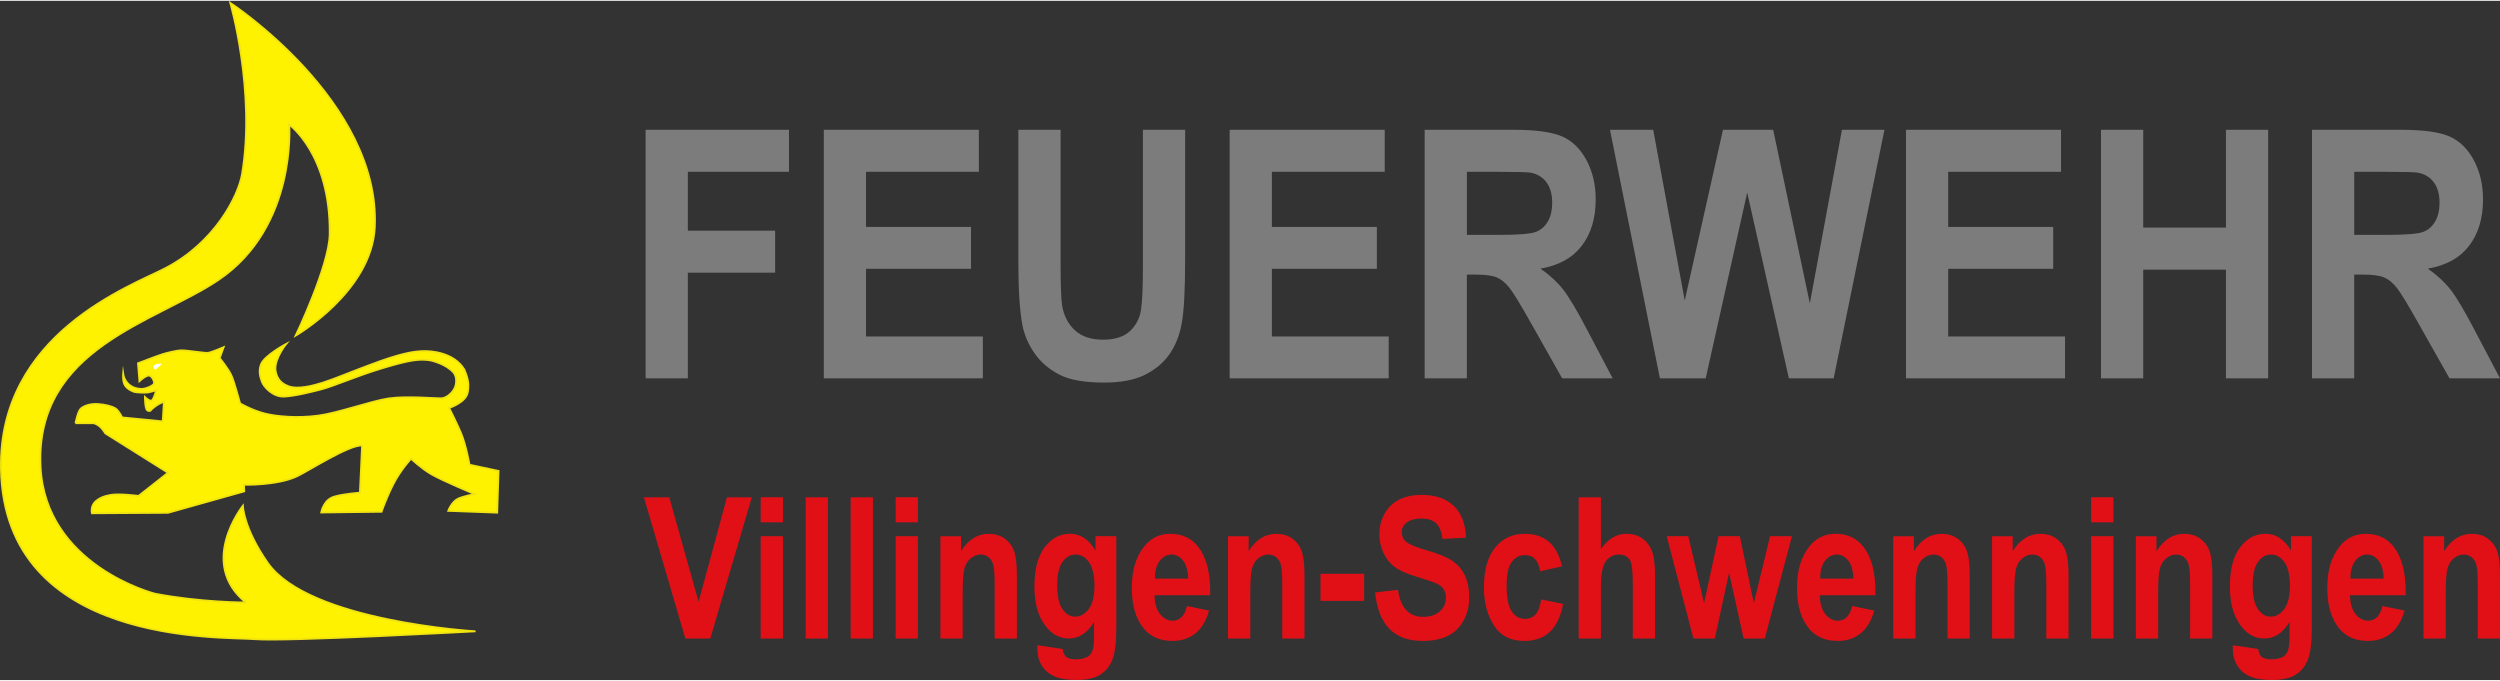
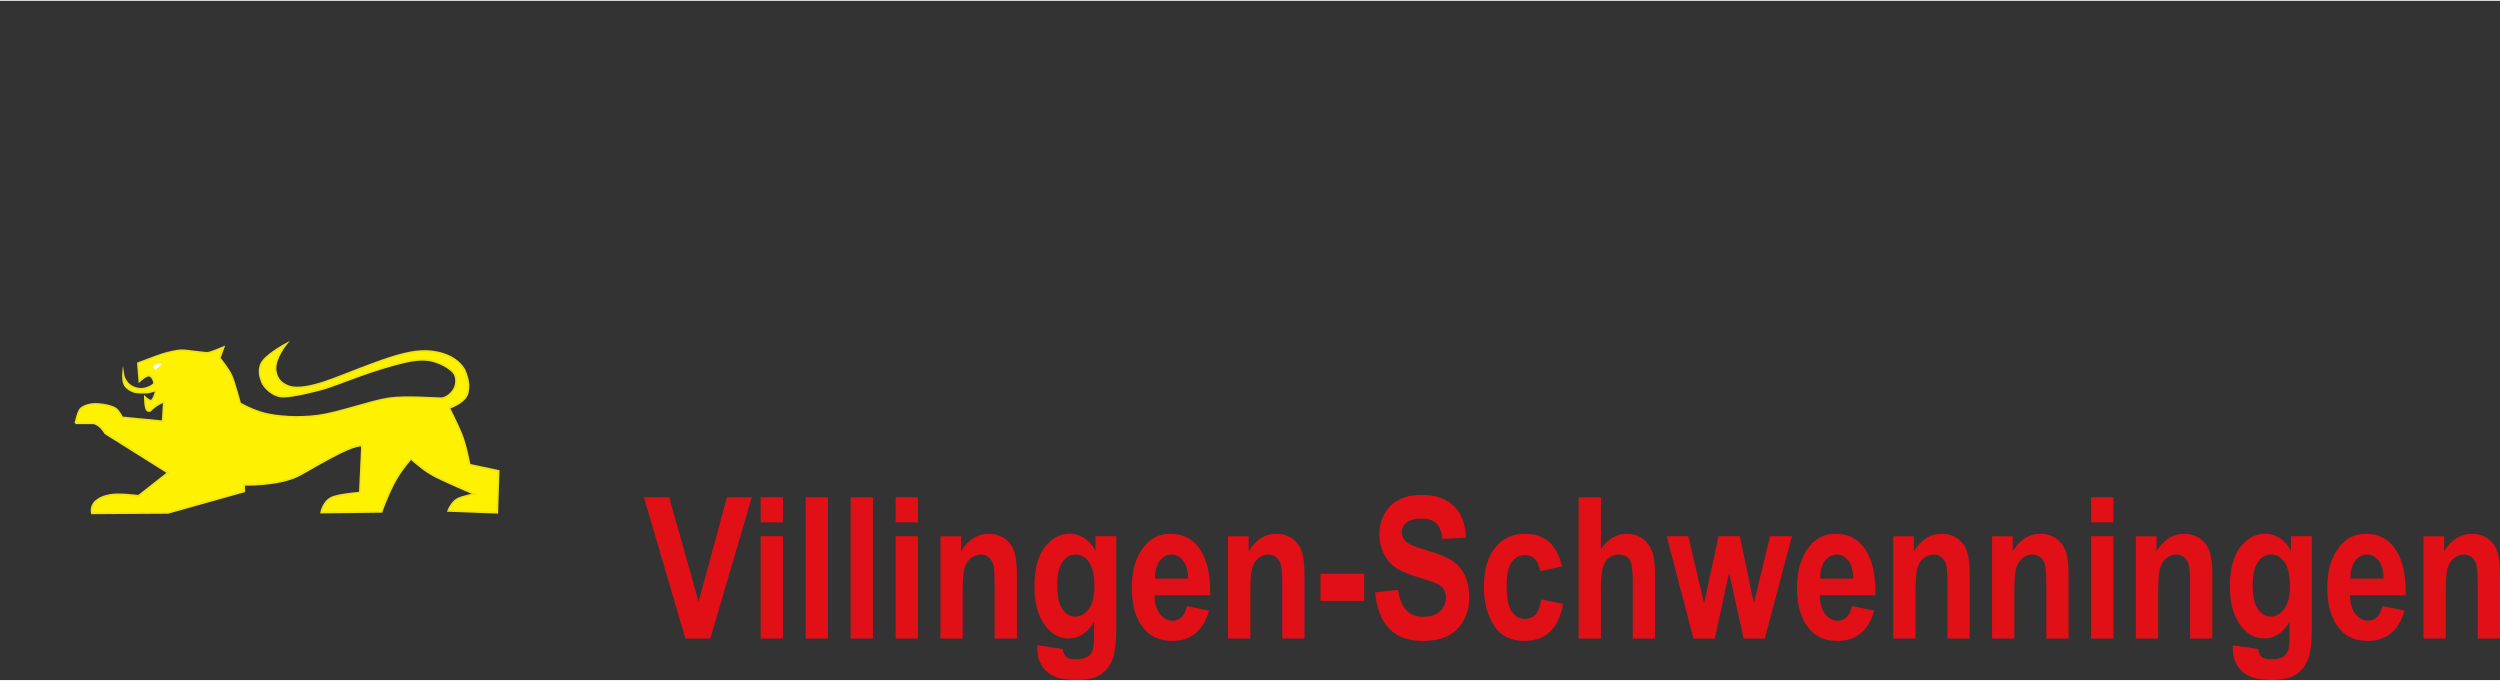
<svg xmlns="http://www.w3.org/2000/svg" id="Ebene_1" data-name="Ebene 1" viewBox="0 0 1366.1 371.18" width="1366" height="372">
  <rect x="0" y="0" width="1366.1" height="371.18" fill="#333333" stroke="none" />
  <defs>
    <style>.cls-1{fill:#7c7c7c}.cls-2{fill:#e11017}.cls-4{fill:#fef200;stroke:#f0e311;stroke-miterlimit:10}</style>
  </defs>
  <path d="M41.24 230.83h9.95s1.54.33 3.19 1.68c1.64 1.34 3.19 3.89 3.19 3.89l34.23 21.5-16.08 12.66s-10.65-1.41-15.36-.51c-3.82.72-5.54 1.48-7.64 3.09-3.61 2.79-2.47 6.91-2.47 6.91l41.54-.25 41.67-11.71-.11-3.62s17.84.52 28.97-4.63c5.66-2.62 28.69-17.48 35.54-16.79l-1.2 25.76s-8.56.62-13.42 2c-6.48 1.41-7.72 8.82-7.72 8.82l32.99-.4s2.47-7.33 6.45-15.12c3.97-7.79 9.66-13.88 9.66-13.88s5.48 5.25 11.22 8.57c5.73 3.32 23.48 10.76 23.48 10.76s-6.34 1.29-8.92 2.48c-3.73 1.81-5.46 6.69-5.46 6.69l26.76.99.74-22.8-15.87-3.39s-1.86-10.72-4.7-17.43c-2.21-5.24-6.44-13.61-6.44-13.61s9.07-2.92 10.16-8.44c.87-4.44.21-7.61-1.9-12.59-5.93-9.62-18.73-9.92-20.63-10.01-7.36-.29-16.39 2.07-30.75 7.48-8.33 3.04-20.19 7.99-25.86 9.75-5.67 1.75-13.74 3.9-18.98 1.9-5.25-2-6.47-5.62-6.95-8.91-.47-6.39 5.93-14.23 5.93-14.23s-12.03 6.42-13.85 11.25c-1.52 4.02-.25 7.44.65 9.79.89 2.36 5.8 8.18 12.24 7.81 6.43-.38 15.51-2.81 19.42-3.78 7.11-1.75 20.09-7.58 34.35-11.83 14.63-4.36 18.96-4.88 24.63-4.36 2.27.21 9.91 2.27 13.92 6.81 1.79 2.04 1.98 6.37.2 9.28-1.77 2.9-4.64 4.75-6.91 4.85-2.27.1-18.99-1.39-28.63.03-9.64 1.41-27.46 7.93-38.65 9.42-11.2 1.48-22.52.55-29.35-1.2-6.82-1.75-13.27-5.49-13.27-5.49s-3.12-11.72-4.77-15.34c-1.66-3.61-6.38-9.44-6.38-9.44l2.16-5.92s-6.93 2.93-8.65 3.09c-1.73.17-11.52-1.42-14.32-1.38-2.8.04-7.93 1.34-10.43 2.11-2.69.82-13.41 4.95-13.41 4.95l.79 9.8s3.34-3.09 5.09-3.09 3.05 3.03 2.89 4.23c-.17 1.2-4.56 3.23-7.23 3.08-8.65-.49-9.67-8.18-9.67-8.18s-.36 4.09.99 6.19c1.37 2.1 3.31 2.88 4.71 3.47 1.39.59 6.36.63 7.59.48 1.22-.15 4.8-1.22 4.8-1.22s-1.47 5.53-2.73 5.69c-1.25.17-3.46-2-3.46-2s.05 6.36 1.23 7.2c1.18.85 1.81.23 1.81.23 2.78-3.19 7.36-4.94 7.36-4.94l-.66 10.81-22.17-2.16s-1.79-3.78-3.68-4.93c-1.89-1.15-5.38-2.11-9.62-2.39-4.25-.29-7.83 1.09-9.38 2.58-1.56 1.48-2.82 7.91-2.82 7.91" class="cls-4" />
  <path d="M83.82 199.82c-.09.35.7 1.83.96 1.83s3.56-2.96 3.65-3.22c.09-.25-2.17-.17-2.96.09-.78.26-1.56.95-1.65 1.3" style="fill:#fff" />
-   <path d="M134.32 328.82c-26.44-21.64-1.6-52.89-1.6-52.89s.34 12.28 13.62 31.25c22.42 32.05 113.5 37.37 113.5 37.37s-102.93 5.72-120.71 4.29C121.34 347.41 2.41 352.65.52 255.9c-1.46-74.07 71.11-100.04 89.89-109.8 26.84-13.96 39.83-39.29 41.87-51.54 7.52-45.09-6.44-93.41-6.44-93.41s82.08 53.76 78.98 122.4c-1.6 35.4-43.26 59.43-43.26 59.43s18.43-38.46 18.6-55.65c.44-43.52-22.11-59.63-22.11-59.63s4.3 55.83-38.65 84.83c-34.27 23.13-100.1 37.21-97.25 101.76 2.4 54.48 62.5 69.7 62.5 69.7 24.84 4.81 49.67 4.81 49.67 4.81" class="cls-4" />
-   <path d="M352.79 206.31V70.5h78.34v22.97h-55.27v32.15h47.71v22.97h-47.71v57.71h-23.07ZM450.16 206.31V70.5h84.73v22.97h-61.66v30.11h57.37v22.88h-57.37v36.96h63.84v22.88h-86.92ZM556.49 70.5h23.07v73.56c0 11.67.28 19.24.86 22.7.99 5.56 3.34 10.02 7.05 13.39 3.71 3.37 8.8 5.05 15.24 5.05s11.49-1.59 14.81-4.77c3.32-3.18 5.33-7.09 6-11.72.67-4.63 1.01-12.32 1.01-23.07V70.51h23.07v71.33c0 16.3-.62 27.82-1.87 34.55-1.25 6.73-3.55 12.41-6.9 17.05s-7.83 8.32-13.45 11.07-12.94 4.12-21.98 4.12c-10.91 0-19.19-1.5-24.83-4.49-5.64-3-10.09-6.89-13.37-11.67-3.27-4.78-5.43-9.8-6.47-15.05-1.51-7.78-2.26-19.27-2.26-34.46V70.52ZM671.93 206.31V70.5h84.73v22.97H695v30.11h57.37v22.88H695v36.96h63.84v22.88h-86.92ZM778.49 206.31V70.5h48.56c12.21 0 21.09 1.22 26.62 3.66 5.53 2.44 9.96 6.78 13.29 13.02 3.33 6.24 4.99 13.37 4.99 21.4 0 10.19-2.52 18.61-7.56 25.24-5.04 6.64-12.58 10.82-22.61 12.55 4.99 3.46 9.11 7.26 12.36 11.39 3.25 4.14 7.63 11.49 13.14 22.05l13.95 26.5h-27.6l-16.68-29.55c-5.92-10.56-9.98-17.22-12.16-19.96-2.18-2.75-4.5-4.63-6.94-5.65s-6.31-1.53-11.61-1.53h-4.68v56.7h-23.07Zm23.08-78.38h17.07c11.07 0 17.98-.56 20.74-1.67 2.75-1.11 4.91-3.02 6.47-5.74 1.56-2.72 2.34-6.11 2.34-10.19 0-4.57-1.03-8.26-3.08-11.07-2.05-2.81-4.95-4.59-8.69-5.33-1.87-.31-7.48-.46-16.84-.46h-18.01v34.46ZM907.04 206.31 879.76 70.5h23.62l17.23 93.29L941.5 70.5h27.44l20.03 94.86 17.54-94.86h23.23l-27.75 135.81h-24.48l-22.76-101.53-22.68 101.53h-25.02ZM1041.51 206.31V70.5h84.73v22.97h-61.66v30.11h57.37v22.88h-57.37v36.96h63.84v22.88h-86.92ZM1148.07 206.31V70.5h23.07v53.45h45.21V70.5h23.07v135.81h-23.07v-59.38h-45.21v59.38h-23.07ZM1263.36 206.31V70.5h48.56c12.21 0 21.09 1.22 26.62 3.66 5.53 2.44 9.96 6.78 13.29 13.02 3.33 6.24 4.99 13.37 4.99 21.4 0 10.19-2.52 18.61-7.56 25.24-5.04 6.64-12.58 10.82-22.61 12.55 4.99 3.46 9.11 7.26 12.36 11.39 3.25 4.14 7.63 11.49 13.14 22.05l13.95 26.5h-27.6l-16.68-29.55c-5.92-10.56-9.98-17.22-12.16-19.96-2.18-2.75-4.5-4.63-6.94-5.65s-6.31-1.53-11.61-1.53h-4.68v56.7h-23.07Zm23.08-78.38h17.07c11.07 0 17.98-.56 20.74-1.67 2.75-1.11 4.91-3.02 6.47-5.74 1.56-2.72 2.34-6.11 2.34-10.19 0-4.57-1.03-8.26-3.08-11.07-2.05-2.81-4.95-4.59-8.69-5.33-1.87-.31-7.48-.46-16.84-.46h-18.01v34.46Z" class="cls-1" />
  <path d="m374.51 348.49-22.64-77.16h13.84l16.03 57.11 15.5-57.11h13.58l-22.69 77.16h-13.62ZM415.67 285.01v-13.69h12.16v13.69h-12.16Zm0 63.48v-55.9h12.16v55.9h-12.16ZM440.25 348.49v-77.16h12.16v77.16h-12.16ZM464.83 348.49v-77.16h12.16v77.16h-12.16ZM489.41 285.01v-13.69h12.16v13.69h-12.16Zm0 63.48v-55.9h12.16v55.9h-12.16ZM555.68 348.49h-12.16v-28.56c0-5.72-.23-9.54-.68-11.43-.46-1.9-1.31-3.35-2.55-4.37-1.25-1.02-2.66-1.53-4.24-1.53-2.04 0-3.88.66-5.53 1.98-1.65 1.32-2.81 3.14-3.47 5.45-.67 2.32-1 6.69-1 13.12v25.35h-12.16v-55.9h11.26v8.16c2-3.16 4.25-5.53 6.76-7.11s5.29-2.37 8.34-2.37c3.54 0 6.53.92 8.97 2.77 2.44 1.84 4.12 4.22 5.05 7.11.93 2.9 1.39 7.09 1.39 12.57v34.77ZM566.83 352.17l13.9 2.05c.21 2.04.85 3.48 1.92 4.34 1.07.86 2.76 1.29 5.08 1.29 2.67 0 4.82-.44 6.47-1.32 1.16-.63 2.05-1.68 2.68-3.16s.95-4.07.95-7.79v-8.16c-1.82 3.02-3.88 5.28-6.16 6.79-2.28 1.51-4.81 2.26-7.58 2.26-5.09 0-9.37-2.3-12.84-6.9-4-5.27-6-12.4-6-21.39 0-9.55 1.89-16.76 5.66-21.63 3.77-4.86 8.34-7.3 13.71-7.3 2.84 0 5.43.76 7.76 2.29s4.41 3.82 6.24 6.87v-7.84h11.37v50.16c0 8.04-.74 13.86-2.21 17.47s-3.75 6.34-6.82 8.18c-3.07 1.84-7.33 2.76-12.76 2.76-5.02 0-9.04-.67-12.05-2-3.02-1.33-5.32-3.32-6.92-5.97-1.6-2.65-2.39-5.71-2.39-9.18v-1.84Zm10.85-32.81c0 5.97.96 10.33 2.87 13.07 1.91 2.74 4.22 4.11 6.92 4.11 2.91 0 5.4-1.39 7.47-4.17 2.07-2.78 3.11-6.99 3.11-12.65s-.99-10.15-2.97-12.94c-1.98-2.79-4.43-4.19-7.34-4.19s-5.27 1.37-7.18 4.11c-1.91 2.74-2.87 6.96-2.87 12.65ZM648.63 330.75l12.05 2.47c-1.62 5.61-4.13 9.78-7.54 12.5s-7.55 4.08-12.44 4.08c-6.78 0-12.02-2.27-15.71-6.8-4.36-5.27-6.53-12.66-6.53-22.15s2.19-16.84 6.58-22.46c3.72-4.75 8.53-7.12 14.42-7.12 6.56 0 11.7 2.42 15.42 7.28 4.28 5.55 6.42 13.74 6.42 24.57l-.05 1.69h-30.37c.07 4.44 1.06 7.87 2.98 10.3 1.92 2.43 4.23 3.65 6.94 3.65 3.91 0 6.51-2.67 7.81-8Zm.63-15c-.11-4.37-1.04-7.65-2.79-9.86-1.76-2.2-3.84-3.3-6.26-3.3-2.56 0-4.72 1.15-6.47 3.44-1.79 2.33-2.67 5.57-2.63 9.72h18.16ZM712.84 348.49h-12.16v-28.56c0-5.72-.23-9.54-.68-11.43-.46-1.9-1.31-3.35-2.55-4.37-1.25-1.02-2.66-1.53-4.24-1.53-2.04 0-3.88.66-5.53 1.98-1.65 1.32-2.81 3.14-3.47 5.45-.67 2.32-1 6.69-1 13.12v25.35h-12.16v-55.9h11.26v8.16c2-3.16 4.25-5.53 6.76-7.11s5.29-2.37 8.34-2.37c3.54 0 6.53.92 8.97 2.77 2.44 1.84 4.12 4.22 5.05 7.11.93 2.9 1.39 7.09 1.39 12.57v34.77ZM721.58 327.91v-14.79h23.84v14.79h-23.84ZM751.43 323.33l12.47-1.47c1.4 9.86 6 14.79 13.79 14.79 3.86 0 6.9-1.01 9.11-3.02s3.32-4.52 3.32-7.5c0-1.75-.39-3.24-1.16-4.47-.77-1.23-1.95-2.24-3.53-3.02s-5.4-2.11-11.47-3.97c-5.44-1.65-9.42-3.43-11.95-5.36s-4.54-4.46-6.03-7.6c-1.49-3.14-2.24-6.51-2.24-10.12 0-4.21.96-7.99 2.87-11.36 1.91-3.37 4.55-5.91 7.92-7.63s7.53-2.58 12.47-2.58c7.44 0 13.25 2.02 17.42 6.05 4.18 4.04 6.39 9.81 6.63 17.32l-12.79.68c-.56-4.14-1.77-7.04-3.63-8.68-1.86-1.65-4.51-2.47-7.95-2.47s-6.09.72-7.95 2.15c-1.86 1.44-2.79 3.22-2.79 5.35s.84 3.87 2.53 5.3c1.69 1.43 5.57 3.01 11.64 4.73 6.42 1.86 11.06 3.82 13.92 5.87 2.86 2.05 5.04 4.7 6.55 7.95 1.51 3.25 2.26 7.18 2.26 11.81 0 6.7-2.06 12.33-6.18 16.89-4.12 4.56-10.57 6.84-19.34 6.84-15.51 0-24.14-8.83-25.9-26.48ZM853.54 309.07l-11.95 2.63c-.88-5.86-3.65-8.79-8.31-8.79-3 0-5.42 1.27-7.25 3.8-1.84 2.53-2.75 6.81-2.75 12.83 0 6.65.91 11.35 2.74 14.1s4.28 4.12 7.34 4.12c2.29 0 4.17-.78 5.65-2.34 1.48-1.56 2.53-4.32 3.17-8.29l11.95 2.47c-2.46 13.47-9.53 20.21-21.21 20.21-7.47 0-13.02-2.85-16.63-8.54-3.61-5.7-5.42-12.55-5.42-20.57 0-9.6 2.05-16.9 6.14-21.91 4.09-5.01 9.46-7.51 16.1-7.51 5.37 0 9.76 1.42 13.15 4.26 3.39 2.84 5.82 7.35 7.3 13.53ZM874.8 271.33v28.32c1.93-2.81 4.06-4.9 6.4-6.29 2.33-1.39 4.87-2.08 7.61-2.08 3.65 0 6.7.97 9.16 2.9s4.21 4.67 5.26 8.22c.77 2.6 1.16 7.03 1.16 13.28v32.82h-12.16v-29.56c0-6.85-.44-11.14-1.31-12.86-1.22-2.32-3.31-3.48-6.25-3.48-3.11 0-5.54 1.26-7.27 3.77-1.73 2.51-2.6 7.21-2.6 14.1v28.03h-12.16v-77.16h12.16ZM925.36 348.49l-14.6-55.9h11.79l8.61 36.63 7.95-36.63h11.61l7.65 36.63 8.87-36.63h11.95l-14.84 55.9h-11.56l-7.94-35.95-7.81 35.95h-11.67ZM1012.13 330.75l12.05 2.47c-1.62 5.61-4.13 9.78-7.54 12.5-3.41 2.72-7.55 4.08-12.44 4.08-6.78 0-12.02-2.27-15.71-6.8-4.36-5.27-6.53-12.66-6.53-22.15s2.19-16.84 6.58-22.46c3.72-4.75 8.53-7.12 14.42-7.12 6.56 0 11.7 2.42 15.42 7.28 4.28 5.55 6.42 13.74 6.42 24.57l-.05 1.69h-30.37c.07 4.44 1.06 7.87 2.98 10.3 1.92 2.43 4.23 3.65 6.94 3.65 3.91 0 6.51-2.67 7.81-8Zm.63-15c-.11-4.37-1.04-7.65-2.79-9.86-1.76-2.2-3.84-3.3-6.26-3.3-2.56 0-4.72 1.15-6.47 3.44-1.79 2.33-2.67 5.57-2.63 9.72h18.16ZM1076.35 348.49h-12.16v-28.56c0-5.72-.23-9.54-.68-11.43-.46-1.9-1.31-3.35-2.55-4.37-1.25-1.02-2.66-1.53-4.24-1.53-2.04 0-3.88.66-5.53 1.98-1.65 1.32-2.81 3.14-3.47 5.45-.67 2.32-1 6.69-1 13.12v25.35h-12.16v-55.9h11.26v8.16c2-3.16 4.25-5.53 6.76-7.11s5.29-2.37 8.34-2.37c3.54 0 6.53.92 8.97 2.77 2.44 1.84 4.12 4.22 5.05 7.11.93 2.9 1.39 7.09 1.39 12.57v34.77ZM1130.35 348.49h-12.16v-28.56c0-5.72-.23-9.54-.68-11.43-.46-1.9-1.31-3.35-2.55-4.37-1.25-1.02-2.66-1.53-4.24-1.53-2.04 0-3.88.66-5.53 1.98-1.65 1.32-2.81 3.14-3.47 5.45-.67 2.32-1 6.69-1 13.12v25.35h-12.16v-55.9h11.26v8.16c2-3.16 4.25-5.53 6.76-7.11s5.29-2.37 8.34-2.37c3.54 0 6.53.92 8.97 2.77 2.44 1.84 4.12 4.22 5.05 7.11.93 2.9 1.39 7.09 1.39 12.57v34.77ZM1142.67 285.01v-13.69h12.16v13.69h-12.16Zm0 63.48v-55.9h12.16v55.9h-12.16ZM1208.93 348.49h-12.16v-28.56c0-5.72-.23-9.54-.68-11.43-.46-1.9-1.31-3.35-2.55-4.37-1.25-1.02-2.66-1.53-4.24-1.53-2.04 0-3.88.66-5.53 1.98-1.65 1.32-2.81 3.14-3.47 5.45-.67 2.32-1 6.69-1 13.12v25.35h-12.16v-55.9h11.26v8.16c2-3.16 4.25-5.53 6.76-7.11s5.29-2.37 8.34-2.37c3.54 0 6.54.92 8.97 2.77s4.12 4.22 5.05 7.11c.93 2.9 1.39 7.09 1.39 12.57v34.77ZM1220.09 352.17l13.9 2.05c.21 2.04.85 3.48 1.92 4.34s2.76 1.29 5.08 1.29c2.67 0 4.82-.44 6.47-1.32 1.16-.63 2.05-1.68 2.68-3.16.63-1.47.95-4.07.95-7.79v-8.16c-1.82 3.02-3.88 5.28-6.16 6.79s-4.81 2.26-7.58 2.26c-5.09 0-9.37-2.3-12.84-6.9-4-5.27-6-12.4-6-21.39 0-9.55 1.89-16.76 5.66-21.63s8.34-7.3 13.71-7.3c2.84 0 5.43.76 7.76 2.29s4.41 3.82 6.24 6.87v-7.84h11.37v50.16c0 8.04-.74 13.86-2.21 17.47s-3.75 6.34-6.82 8.18-7.33 2.76-12.76 2.76c-5.02 0-9.04-.67-12.05-2s-5.32-3.32-6.92-5.97c-1.6-2.65-2.39-5.71-2.39-9.18v-1.84Zm10.85-32.81c0 5.97.96 10.33 2.87 13.07 1.91 2.74 4.22 4.11 6.92 4.11 2.91 0 5.4-1.39 7.47-4.17 2.07-2.78 3.11-6.99 3.11-12.65s-.99-10.15-2.97-12.94c-1.98-2.79-4.43-4.19-7.34-4.19s-5.27 1.37-7.18 4.11-2.87 6.96-2.87 12.65ZM1301.89 330.75l12.05 2.47c-1.62 5.61-4.13 9.78-7.54 12.5-3.41 2.72-7.55 4.08-12.44 4.08-6.78 0-12.02-2.27-15.7-6.8-4.36-5.27-6.54-12.66-6.54-22.15s2.19-16.84 6.58-22.46c3.72-4.75 8.53-7.12 14.42-7.12 6.56 0 11.7 2.42 15.42 7.28 4.28 5.55 6.42 13.74 6.42 24.57l-.05 1.69h-30.37c.07 4.44 1.06 7.87 2.98 10.3 1.92 2.43 4.23 3.65 6.94 3.65 3.91 0 6.51-2.67 7.81-8Zm.63-15c-.11-4.37-1.04-7.65-2.79-9.86-1.75-2.2-3.84-3.3-6.26-3.3-2.56 0-4.72 1.15-6.47 3.44-1.79 2.33-2.67 5.57-2.63 9.72h18.16ZM1366.1 348.49h-12.16v-28.56c0-5.72-.23-9.54-.68-11.43-.46-1.9-1.31-3.35-2.55-4.37-1.25-1.02-2.66-1.53-4.24-1.53-2.04 0-3.88.66-5.53 1.98-1.65 1.32-2.81 3.14-3.47 5.45-.67 2.32-1 6.69-1 13.12v25.35h-12.16v-55.9h11.26v8.16c2-3.16 4.25-5.53 6.76-7.11s5.29-2.37 8.34-2.37c3.54 0 6.54.92 8.97 2.77s4.12 4.22 5.05 7.11c.93 2.9 1.39 7.09 1.39 12.57v34.77Z" class="cls-2" />
</svg>